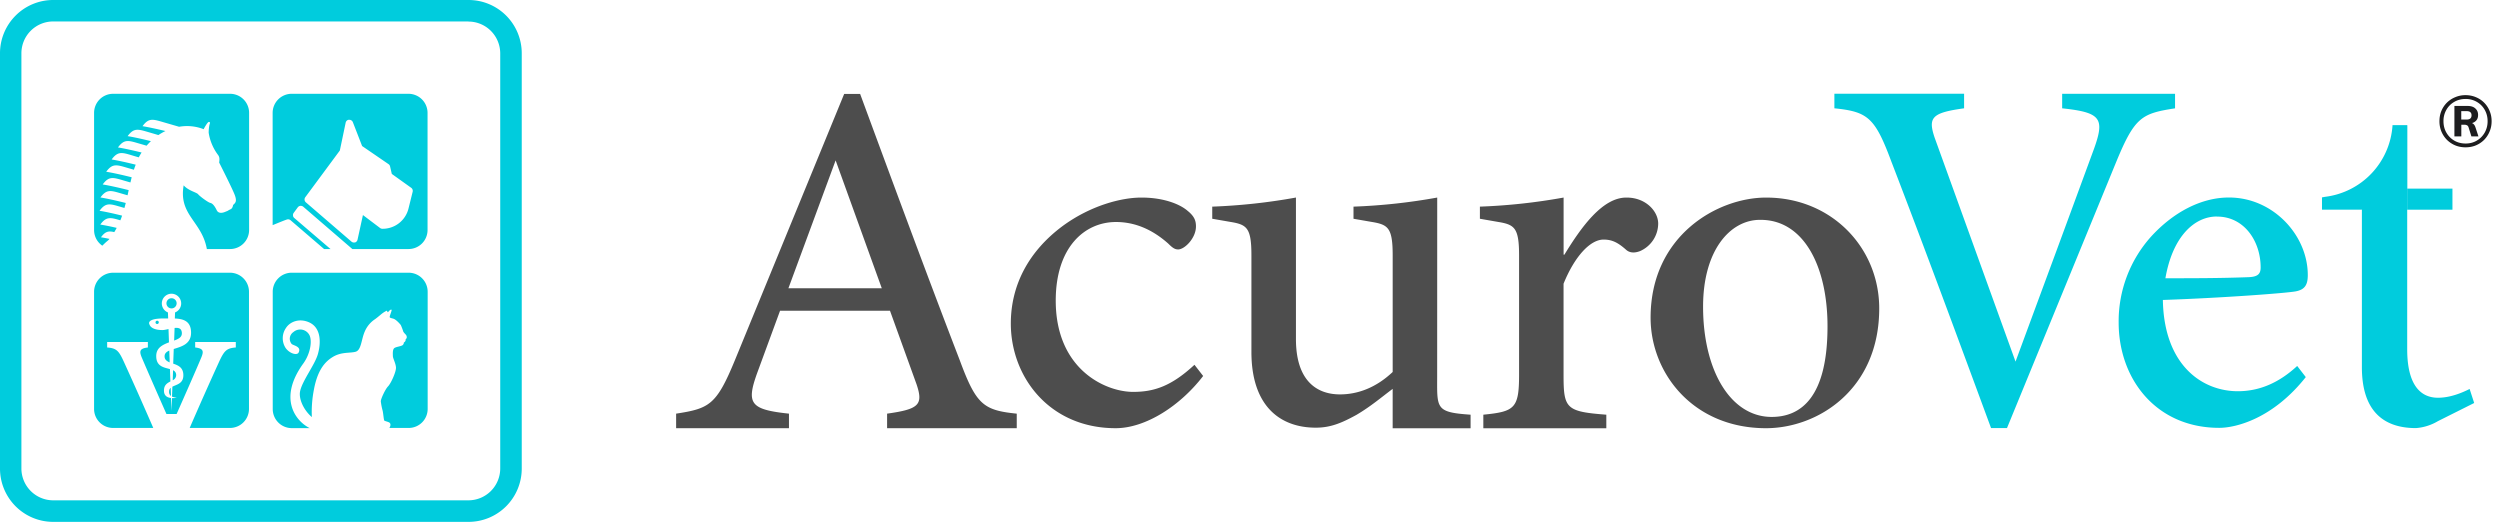
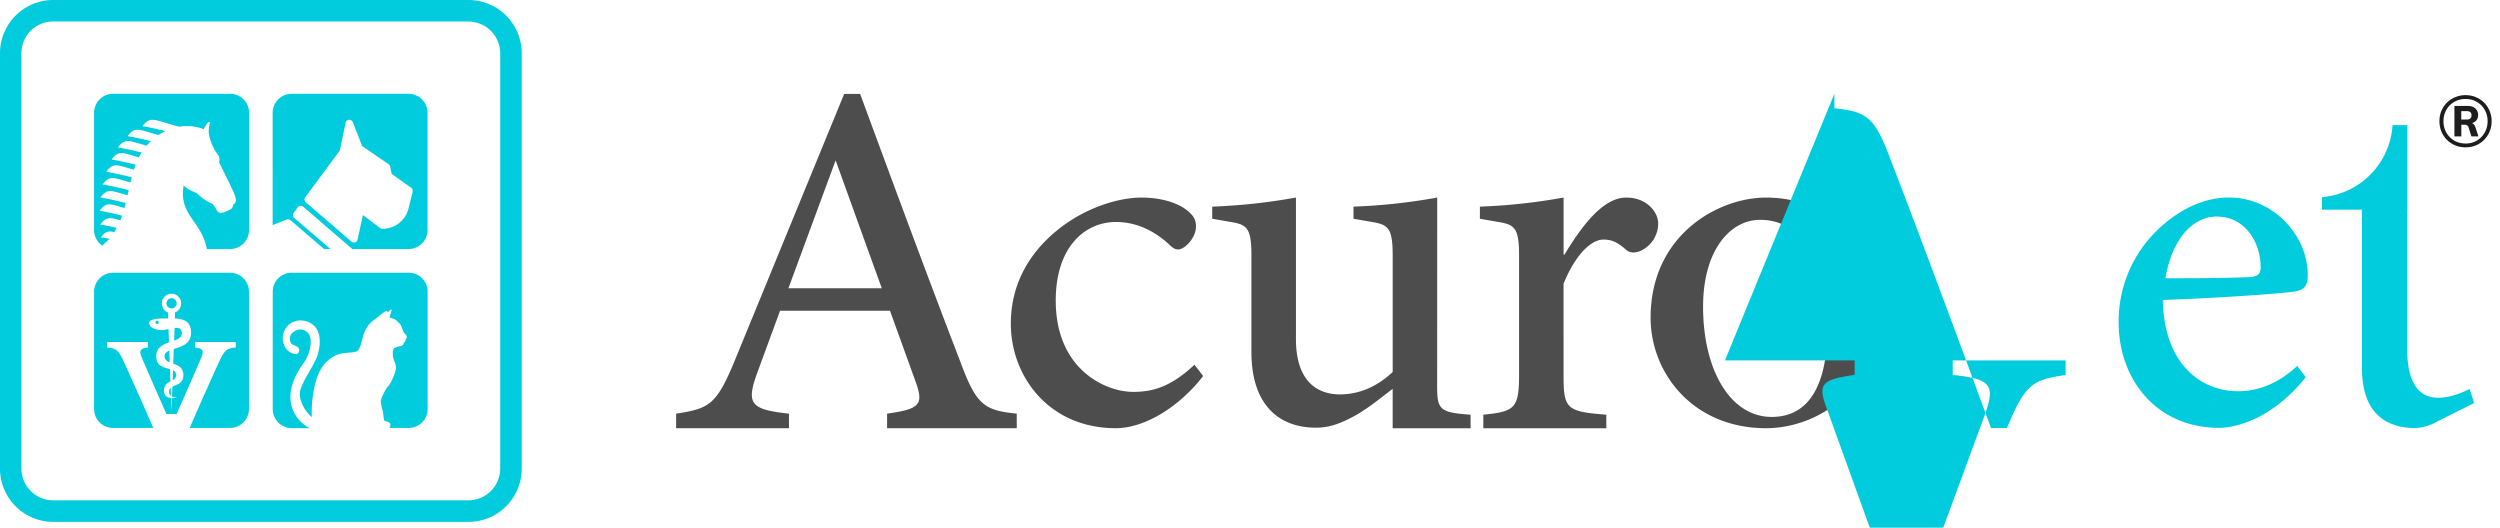
<svg viewBox="0 0 289 61">
  <g style="fill:#000;fill-opacity:1;stroke:none;stroke-width:1;stroke-opacity:1;fill-rule:nonzero">
    <g style="fill:none;fill-opacity:1;stroke:none;stroke-width:1;stroke-opacity:1;fill-rule:nonzero">
      <g style="fill:#4d4d4d">
        <path d="M203.533 25.415c4.954 0 7.727 5.323 7.727 12.313 0 8.165-3.044 10.468-6.455 10.468-4.753 0-7.929-5.371-7.929-12.745 0-6.576 3.168-10.037 6.576-10.037h.081Zm-22.781 4.026v-6.604c-3.196.581-6.43.932-9.676 1.05v1.401l2.108.367c1.904.314 2.421.681 2.421 3.873v13.815c0 3.878-.522 4.236-4.132 4.595v1.57h14.217v-1.57c-4.666-.356-4.943-.714-4.943-4.595V32.797c1.278-3.149 3.075-5.102 4.627-5.102 1.001 0 1.677.359 2.608 1.183.358.316.878.425 1.605.15a3.498 3.498 0 0 0 2.1-3.176c0-1.446-1.454-3.012-3.635-3.012-2.773-.042-5.231 3.362-7.207 6.6h-.093Zm-14.61-6.604a67.92 67.92 0 0 1-9.677 1.05v1.401l2.108.367c1.904.314 2.421.681 2.421 3.873V43c-1.903 1.8-4.014 2.592-6.094 2.592-2.626 0-5.089-1.513-5.089-6.397v-16.36c-3.196.582-6.43.933-9.676 1.052v1.4l2.108.367c1.904.314 2.421.681 2.421 3.873v11.156c0 6.274 3.322 8.756 7.443 8.756 1.677 0 2.952-.518 4.708-1.485 1.677-.995 2.829-1.992 4.177-3v4.555H170v-1.57c-4.121-.28-3.864-.727-3.864-4.594l.006-20.51ZM138.08 42.169c-2.653 2.455-4.641 3.133-7.09 3.133-3.179 0-8.947-2.578-8.947-10.552 0-6.164 3.33-9.086 6.967-9.086 2.111 0 4.127.798 6.037 2.493.514.516.785.678 1.149.678.743 0 2.057-1.302 2.057-2.658 0-.636-.162-1.152-.947-1.79-.962-.841-2.897-1.547-5.312-1.547h-.082c-2.259 0-5.832.907-9.08 3.295-3.951 2.941-5.981 6.861-5.981 11.268 0 6.145 4.44 12.096 12.123 12.096 3.45 0 7.456-2.578 10.11-6.035l-1.004-1.295Zm-36.147-8.848H91.141l5.457-14.782 5.335 14.782ZM117.536 49.5v-1.681c-3.844-.393-4.683-1.031-6.575-6.142-3.915-10.17-7.728-20.517-11.53-30.82h-1.843L84.94 41.676c-2.125 5.153-2.95 5.548-6.78 6.142v1.68h13.045v-1.68c-4.473-.474-4.951-1.152-3.682-4.68l2.65-7.214h12.711l3.075 8.517c.786 2.346.279 2.861-3.411 3.377v1.68h14.988Zm86.615-26.66c-5.592 0-13.342 4.377-13.342 13.886 0 6.408 4.907 12.774 13.342 12.774 5.974 0 13.087-4.458 13.087-13.844 0-7.044-5.53-12.815-13.045-12.815h-.042Z" />
      </g>
      <g style="fill-rule:evenodd;clip-rule:evenodd;fill:#0cd">
        <path d="M18.173 37.073a.19.19 0 0 1 .18.231.19.19 0 0 1-.376-.04.193.193 0 0 1 .196-.19Zm1.56 7.756.033.95a.586.586 0 0 1-.22-.527.527.527 0 0 1 .187-.423Zm-.162-4.307.036 1.034v.34c-.316-.15-.595-.317-.581-.73.008-.319.229-.5.545-.644Zm.559-1.151.053-1.46c.453-.048.805.04.839.56.033.522-.389.704-.892.9Zm-.165 4.595.042-1.166a.593.593 0 0 1 .358.56.66.66 0 0 1-.409.603l.009.003Zm-6.895-12.44h13.518a2.198 2.198 0 0 1 1.55.646c.412.412.643.97.645 1.553v13.547a2.21 2.21 0 0 1-.645 1.553 2.2 2.2 0 0 1-1.55.646h-4.66a447.011 447.011 0 0 1 3.374-7.593c.612-1.328.872-1.625 1.957-1.709v-.633h-4.697v.633c.94.11 1.015.415.716 1.138-.615 1.482-2.18 5.01-2.86 6.55H19.24c-.682-1.543-2.237-5.068-2.86-6.55-.3-.723-.224-1.029.715-1.138v-.633h-4.708v.633c1.096.084 1.356.381 1.957 1.71a456.625 456.625 0 0 1 3.375 7.592h-4.65a2.198 2.198 0 0 1-2.194-2.2V33.729a2.207 2.207 0 0 1 2.194-2.202Zm6.76 2.95a.586.586 0 0 1 .577.703.588.588 0 1 1-.576-.703Zm0 13.034.054-1.49c.187.008.374-.003.559-.031a2.575 2.575 0 0 1-.56-.138l.043-1.148c.489-.258 1.275-.348 1.269-1.329 0-.899-.604-1.143-1.171-1.336l.016-.482.045-1.213c.884-.277 2.002-.558 2.002-1.877 0-1.32-.839-1.603-1.876-1.648l.025-.7a1.12 1.12 0 0 0 .688-1.252 1.121 1.121 0 0 0-1.099-.911 1.117 1.117 0 0 0-1.098.911 1.122 1.122 0 0 0 .687 1.252l.025.695h-.52c-2.063 0-1.65.67-1.65.67.244.773 1.65.666 1.65.666.18-.025.372-.067.56-.112l.055 1.541c-.738.28-1.479.625-1.473 1.589 0 1.221.917 1.305 1.585 1.502l.05 1.428c-.383.202-.785.44-.738 1.157.031.471.344.701.808.757l.065 1.499Zm-6.76-36.667h13.518a2.198 2.198 0 0 1 2.039 1.355c.111.268.17.554.17.844V26.59a2.207 2.207 0 0 1-.645 1.554 2.198 2.198 0 0 1-1.55.645h-2.69c-.578-3.222-3.287-3.922-2.68-7.363.525.614 1.506.813 1.677 1.034.17.221 1.146.944 1.398.995.251.05.495.328.749.854.255.527.973.182.973.182l.28-.112c.113-.073.232-.138.355-.193.243-.112.28-.485.28-.485.229-.232.525-.372.142-1.291-.383-.92-1.75-3.615-1.75-3.615.056-.417.053-.638-.14-.896a5.734 5.734 0 0 1-1.074-2.564c0-.304.03-.607.09-.905.08-.235.106-.297-.053-.336-.16-.04-.618.84-.618.84a5.285 5.285 0 0 0-2.835-.28l-1.516-.44c-1.42-.4-1.94-.697-2.714.373.634.101 1.627.314 2.65.56-.283.135-.556.29-.816.466l-.839-.247c-1.42-.4-1.94-.698-2.717.373.643.1 1.655.32 2.692.577a6.977 6.977 0 0 0-.498.527l-.593-.171c-1.42-.401-1.94-.698-2.717.372.649.104 1.677.325 2.729.586a8.562 8.562 0 0 0-.325.56l-.447-.129c-1.395-.409-1.915-.689-2.69.376.66.103 1.712.333 2.782.6-.075.193-.145.386-.21.585l-.48-.14c-1.42-.4-1.94-.698-2.718.372.694.11 1.82.356 2.944.64-.05.195-.1.397-.145.599l-.49-.143c-1.42-.4-1.94-.698-2.717.373.707.112 1.862.367 3.005.655l-.13.597-.418-.12c-1.42-.401-1.94-.698-2.717.372.69.11 1.809.356 2.927.636-.048.187-.1.38-.154.577l-.159-.045c-1.42-.4-1.94-.697-2.717.373.623.098 1.599.308 2.605.56l-.109.311-.095.23c-1.118-.33-1.616-.473-2.315.488a30.6 30.6 0 0 1 1.896.386c-.087.166-.18.331-.28.49-.648-.156-1.034-.097-1.538.598.28.042.607.106.987.187-.076.088-.159.17-.248.244-.202.16-.386.347-.585.54a2.197 2.197 0 0 1-.95-1.812V13.042a2.208 2.208 0 0 1 .644-1.553 2.198 2.198 0 0 1 1.55-.646ZM47.53 21.706l-2.237-1.6-.201-.872a.437.437 0 0 0-.182-.263l-3.05-2.09-1.068-2.752a.437.437 0 0 0-.442-.28h-.081a.44.44 0 0 0-.31.33l-.674 3.22-3.995 5.4a.438.438 0 0 0 .067.59l5.273 4.542a.437.437 0 0 0 .38.095h.042a.434.434 0 0 0 .28-.32l.623-2.846 1.985 1.5a.444.444 0 0 0 .26.086 3.073 3.073 0 0 0 3.025-2.348l.475-1.916a.437.437 0 0 0-.17-.476ZM33.712 10.843H47.23a2.207 2.207 0 0 1 2.195 2.2v13.546a2.198 2.198 0 0 1-2.195 2.2h-6.498l-5.675-4.89a.44.44 0 0 0-.502-.048.433.433 0 0 0-.133.118l-.467.633a.436.436 0 0 0-.078.345v.031c.022.085.07.161.137.218l4.194 3.592h-.744l-3.875-3.328a.44.44 0 0 0-.333-.104c-.106 0-.906.33-1.739.67V13.042a2.207 2.207 0 0 1 2.195-2.2ZM54.163 2.48H6.151c-.975 0-1.91.388-2.6 1.079a3.688 3.688 0 0 0-1.077 2.605v48c.003.975.392 1.91 1.081 2.598a3.672 3.672 0 0 0 2.596 1.075h48.012c.97-.003 1.9-.391 2.586-1.079a3.688 3.688 0 0 0 1.077-2.591V6.164a3.688 3.688 0 0 0-1.077-2.591 3.672 3.672 0 0 0-2.586-1.08V2.48ZM6.151 0h48.012c1.632 0 3.196.65 4.35 1.805a6.17 6.17 0 0 1 1.801 4.359v48a6.17 6.17 0 0 1-1.801 4.359 6.144 6.144 0 0 1-4.35 1.805H6.151a6.144 6.144 0 0 1-4.35-1.805A6.17 6.17 0 0 1 0 54.164v-48a6.17 6.17 0 0 1 1.802-4.359A6.144 6.144 0 0 1 6.15 0Zm27.575 31.526h13.518a2.198 2.198 0 0 1 1.55.646c.411.412.643.97.644 1.553v13.547a2.198 2.198 0 0 1-2.195 2.2h-2.236l.034-.051c.14-.241.117-.46-.014-.56-.132-.101-.532-.177-.599-.241-.067-.065-.123-.855-.195-1.146a7.305 7.305 0 0 1-.213-1.088c0-.249.495-1.364.839-1.723.344-.358.947-1.7.917-2.182-.031-.482-.35-1.045-.358-1.3-.008-.255-.045-.723.137-.914.182-.19.864-.221 1.018-.395.153-.173.08-.252.125-.28a.54.54 0 0 0 .165-.17c.05-.088 0-.186.056-.225a.28.28 0 0 0 .104-.235.454.454 0 0 0-.115-.28 2.22 2.22 0 0 1-.28-.328 6.855 6.855 0 0 0-.296-.78c-.12-.159-.559-.652-.875-.739-.316-.087-.36-.087-.405-.17-.045-.085.257-.763.218-.841-.04-.079-.16 0-.224.056s-.196.23-.235.207c-.039-.022-.039-.165-.109-.17-.237.114-.459.26-.66.43-.17.138-.304.261-.67.539a3.2 3.2 0 0 0-1.214 1.46c-.403.918-.383 2.148-1.068 2.322-.685.174-1.616 0-2.592.58-.975.58-1.806 1.591-2.214 3.813a13.515 13.515 0 0 0-.235 3.155c-.987-.855-1.526-2.13-1.359-2.976.244-1.224 1.709-3.062 2.06-4.314.353-1.253.398-2.99-.972-3.643-1.157-.543-2.256-.098-2.718.628a2.076 2.076 0 0 0-.047 2.309c.47.666 1.328.89 1.507.535.355-.698-.593-.804-.8-.99a.928.928 0 0 1 .188-1.37 1.202 1.202 0 0 1 1.87.357c.33.692.09 2.154-.716 3.266-2.905 4.015-.93 6.585.652 7.428l.086.045h-2.077a2.198 2.198 0 0 1-1.55-.646 2.207 2.207 0 0 1-.645-1.554V33.725a2.199 2.199 0 0 1 2.184-2.2h.014Z" />
      </g>
      <g style="fill:#0cd">
-         <path d="M265.555 42.306c-2.15 1.992-4.423 2.92-6.861 2.92-4.112 0-8.535-2.99-8.667-10.55 6.861-.232 14.287-.792 15.355-.994 1.068-.202 1.398-.765 1.398-1.883 0-4.626-4.029-8.966-9.095-8.966h-.042c-3.159 0-6.377 1.681-8.946 4.483a14.651 14.651 0 0 0-3.78 9.972c0 6.508 4.316 12.17 11.625 12.17 1.906 0 6.181-1.036 10.006-5.866l-.993-1.286Zm-9.257-17.268c3.118 0 5.033 2.825 5.033 5.884 0 .765-.355 1.079-1.398 1.12-3.308.124-6.467.124-9.612.124.839-4.87 3.388-7.136 5.935-7.136l.042.008Zm-44.243-14.2v1.682c3.841.395 4.68 1.031 6.581 6.144 3.914 10.17 7.728 20.518 11.53 30.82h1.842l12.649-30.82c2.124-5.152 2.949-5.547 6.779-6.141v-1.681h-13.05v1.68c4.473.474 4.951 1.152 3.682 4.68-4.532 12.328-4.107 11.15-9.073 24.6l-9.357-25.906c-.786-2.345-.28-2.86 3.411-3.376v-1.681h-14.994Zm73.96 35.749-.526-1.622c-.886.445-2.236 1.014-3.657 1.014-1.495 0-3.559-.804-3.559-5.62V14.462l-5.239 9.778v18.212c0 4.788 2.237 7.035 6.246 7.035a5.813 5.813 0 0 0 2.547-.804l4.188-2.096Z" />
+         <path d="M265.555 42.306c-2.15 1.992-4.423 2.92-6.861 2.92-4.112 0-8.535-2.99-8.667-10.55 6.861-.232 14.287-.792 15.355-.994 1.068-.202 1.398-.765 1.398-1.883 0-4.626-4.029-8.966-9.095-8.966h-.042c-3.159 0-6.377 1.681-8.946 4.483a14.651 14.651 0 0 0-3.78 9.972c0 6.508 4.316 12.17 11.625 12.17 1.906 0 6.181-1.036 10.006-5.866l-.993-1.286Zm-9.257-17.268c3.118 0 5.033 2.825 5.033 5.884 0 .765-.355 1.079-1.398 1.12-3.308.124-6.467.124-9.612.124.839-4.87 3.388-7.136 5.935-7.136l.042.008Zm-44.243-14.2v1.682c3.841.395 4.68 1.031 6.581 6.144 3.914 10.17 7.728 20.518 11.53 30.82h1.842c2.124-5.152 2.949-5.547 6.779-6.141v-1.681h-13.05v1.68c4.473.474 4.951 1.152 3.682 4.68-4.532 12.328-4.107 11.15-9.073 24.6l-9.357-25.906c-.786-2.345-.28-2.86 3.411-3.376v-1.681h-14.994Zm73.96 35.749-.526-1.622c-.886.445-2.236 1.014-3.657 1.014-1.495 0-3.559-.804-3.559-5.62V14.462l-5.239 9.778v18.212c0 4.788 2.237 7.035 6.246 7.035a5.813 5.813 0 0 0 2.547-.804l4.188-2.096Z" />
      </g>
      <g style="fill:#0cd">
        <path d="M278.269 14.463v9.778h-9.847v-1.423l.327-.062a8.886 8.886 0 0 0 5.413-2.724 8.92 8.92 0 0 0 2.415-5.566h1.678l.014-.003Z" />
      </g>
      <g style="fill:#0cd">
-         <path d="M283.503 21.804h-5.233v2.437h5.233v-2.437Z" />
-       </g>
+         </g>
      <g style="fill:#1d1d1f">
        <path d="M285.02 17.031c-.427 0-.824-.075-1.19-.224a3.096 3.096 0 0 1-.965-.64 3.078 3.078 0 0 1-.64-.966 3.107 3.107 0 0 1-.225-1.19c0-.426.075-.823.225-1.19a2.98 2.98 0 0 1 .64-.956 2.98 2.98 0 0 1 .965-.632 3.016 3.016 0 0 1 1.19-.233c.427 0 .823.078 1.19.233a2.88 2.88 0 0 1 1.588 1.589c.156.366.233.763.233 1.19 0 .427-.077.823-.233 1.19-.149.365-.36.687-.632.964-.272.272-.59.485-.956.64-.367.15-.763.225-1.19.225Zm0-.44c.488 0 .923-.114 1.306-.342.383-.227.685-.535.907-.923a2.6 2.6 0 0 0 .333-1.315 2.6 2.6 0 0 0-.333-1.314 2.434 2.434 0 0 0-.907-.915 2.508 2.508 0 0 0-1.306-.341c-.488 0-.926.114-1.315.341a2.431 2.431 0 0 0-.906.915 2.6 2.6 0 0 0-.333 1.315c0 .488.111.926.333 1.314.221.388.524.696.906.923.389.228.827.341 1.315.341Zm-1.29-.824v-3.52h1.523c.394 0 .693.098.898.292.211.189.316.438.316.749 0 .25-.063.455-.191.615a.958.958 0 0 1-.524.325c.1.033.186.097.258.191.072.089.133.22.183.391l.316.957h-.815l-.325-1.04c-.039-.122-.1-.202-.183-.241a.61.61 0 0 0-.291-.067h-.366v1.348h-.799Zm.791-1.947h.624c.377 0 .565-.163.565-.49 0-.322-.188-.483-.565-.483h-.624v.973Z" />
      </g>
    </g>
  </g>
</svg>